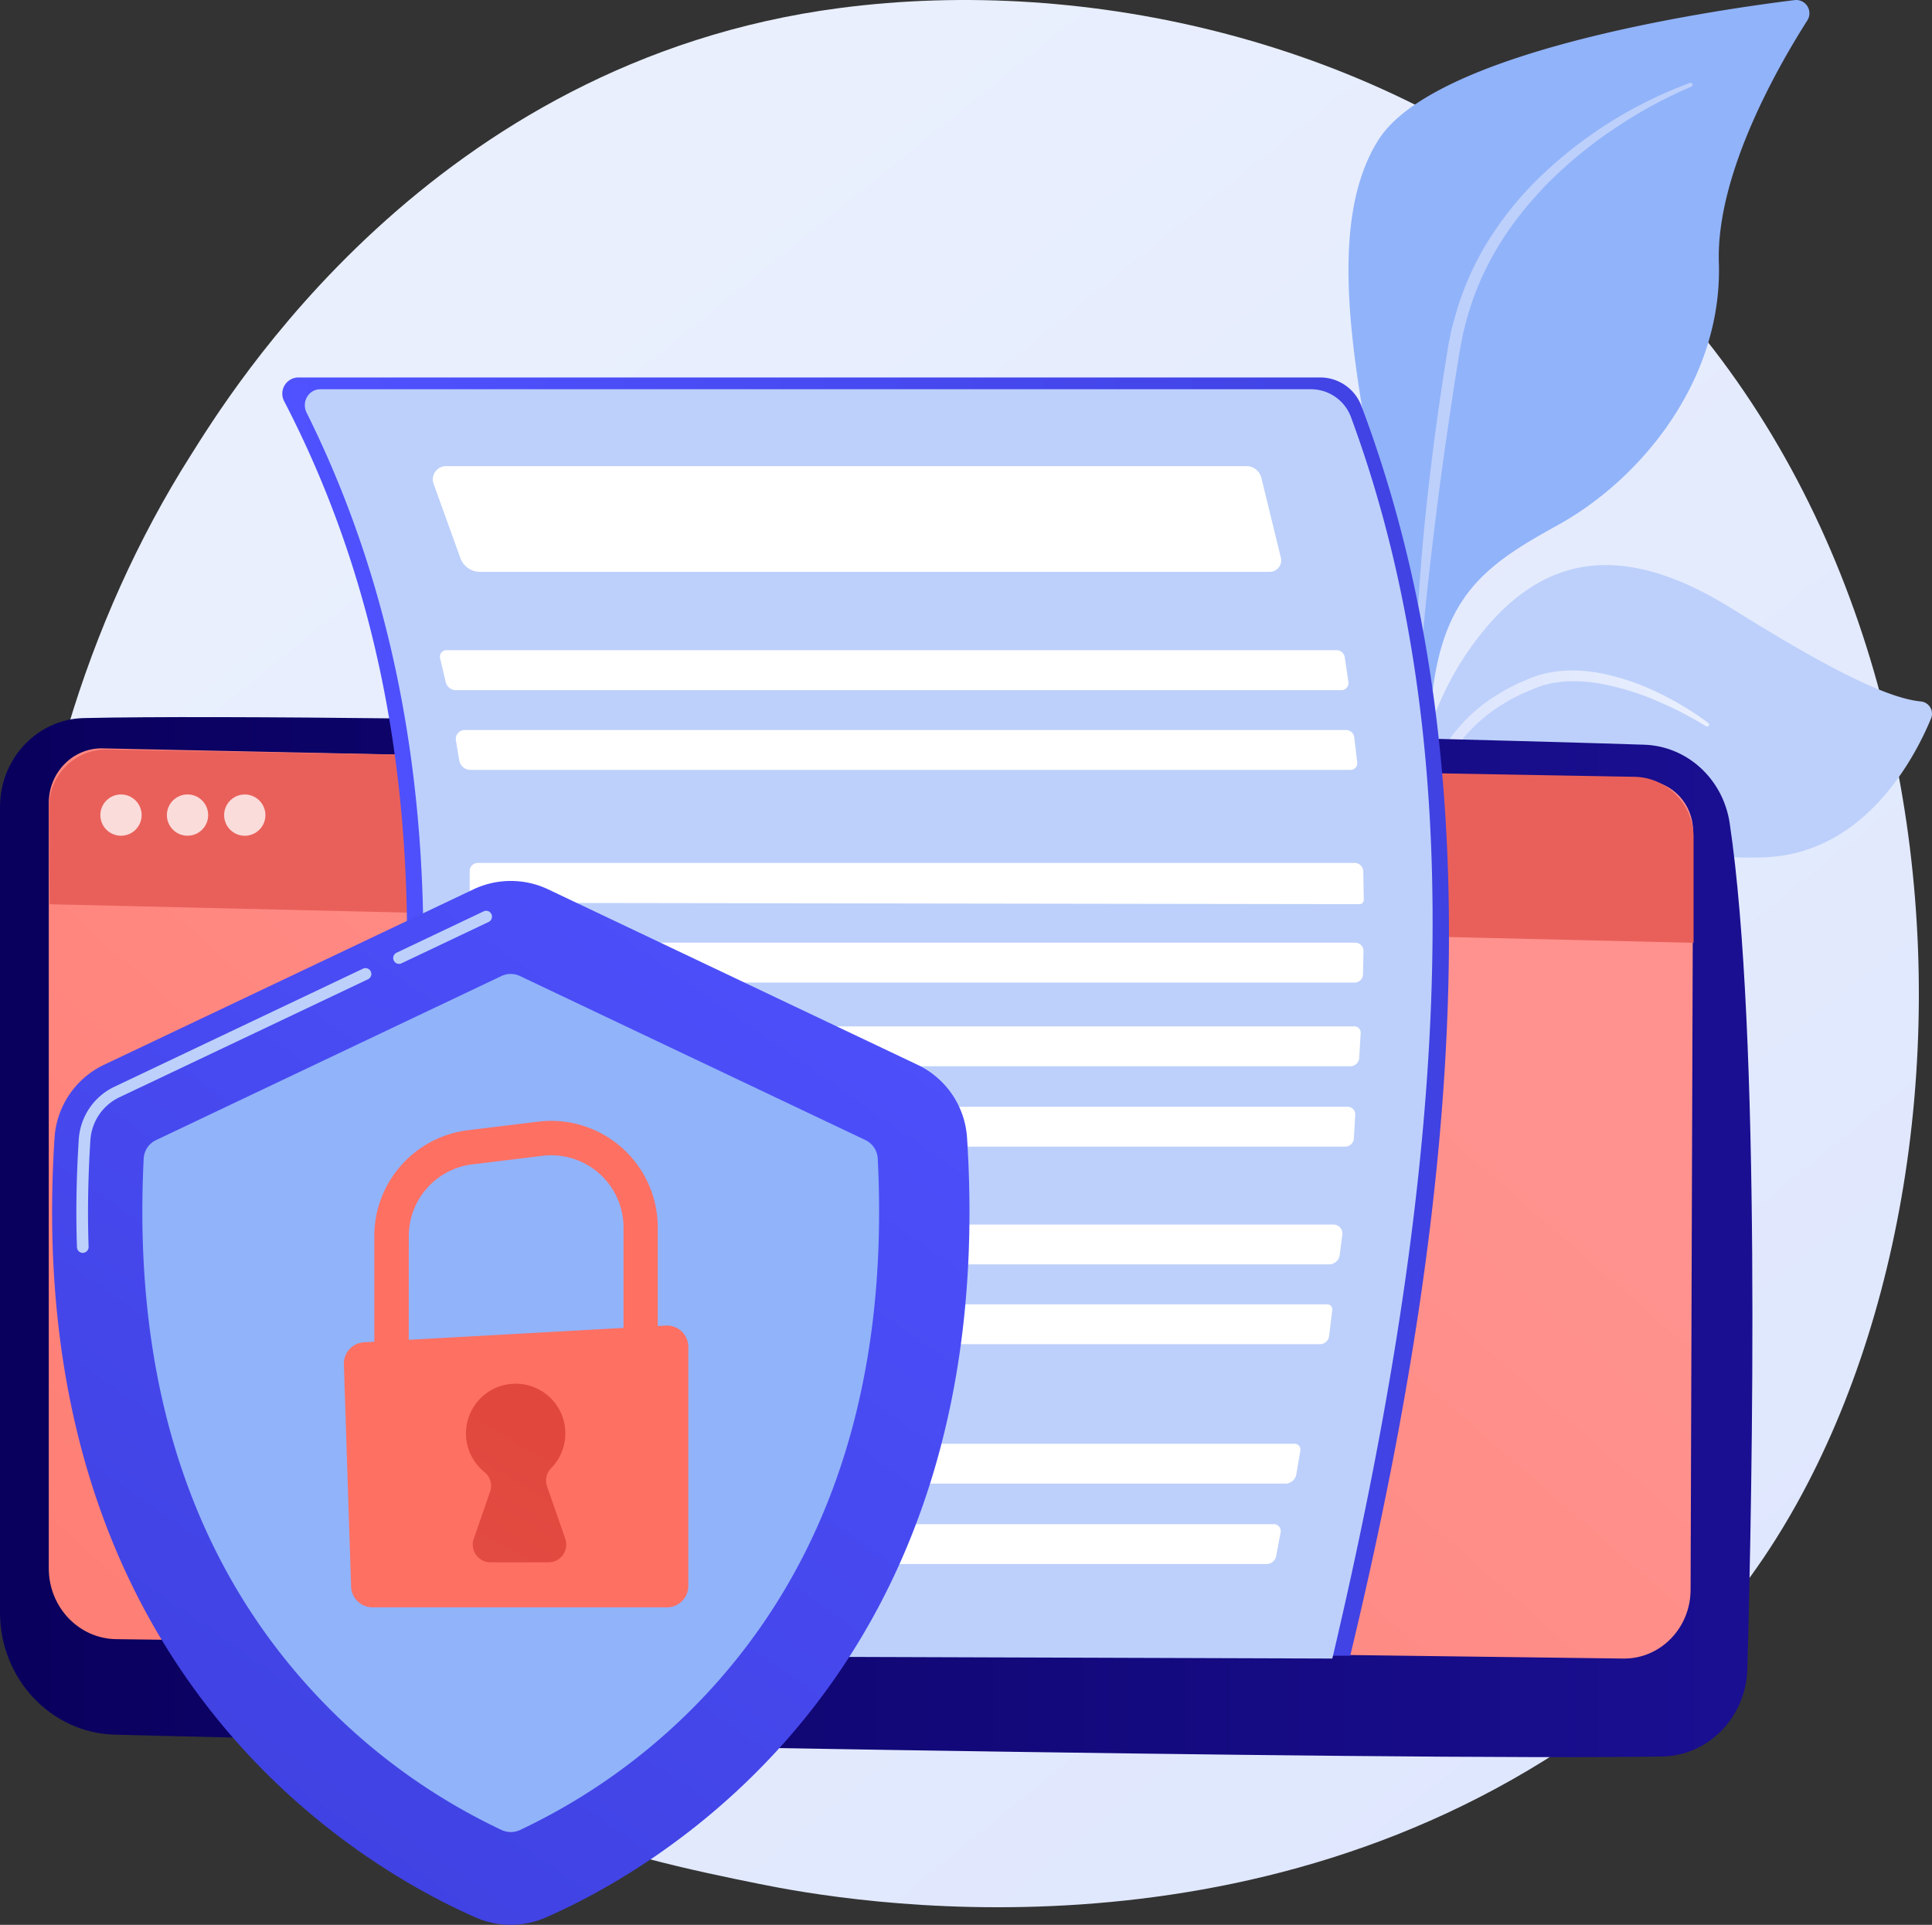
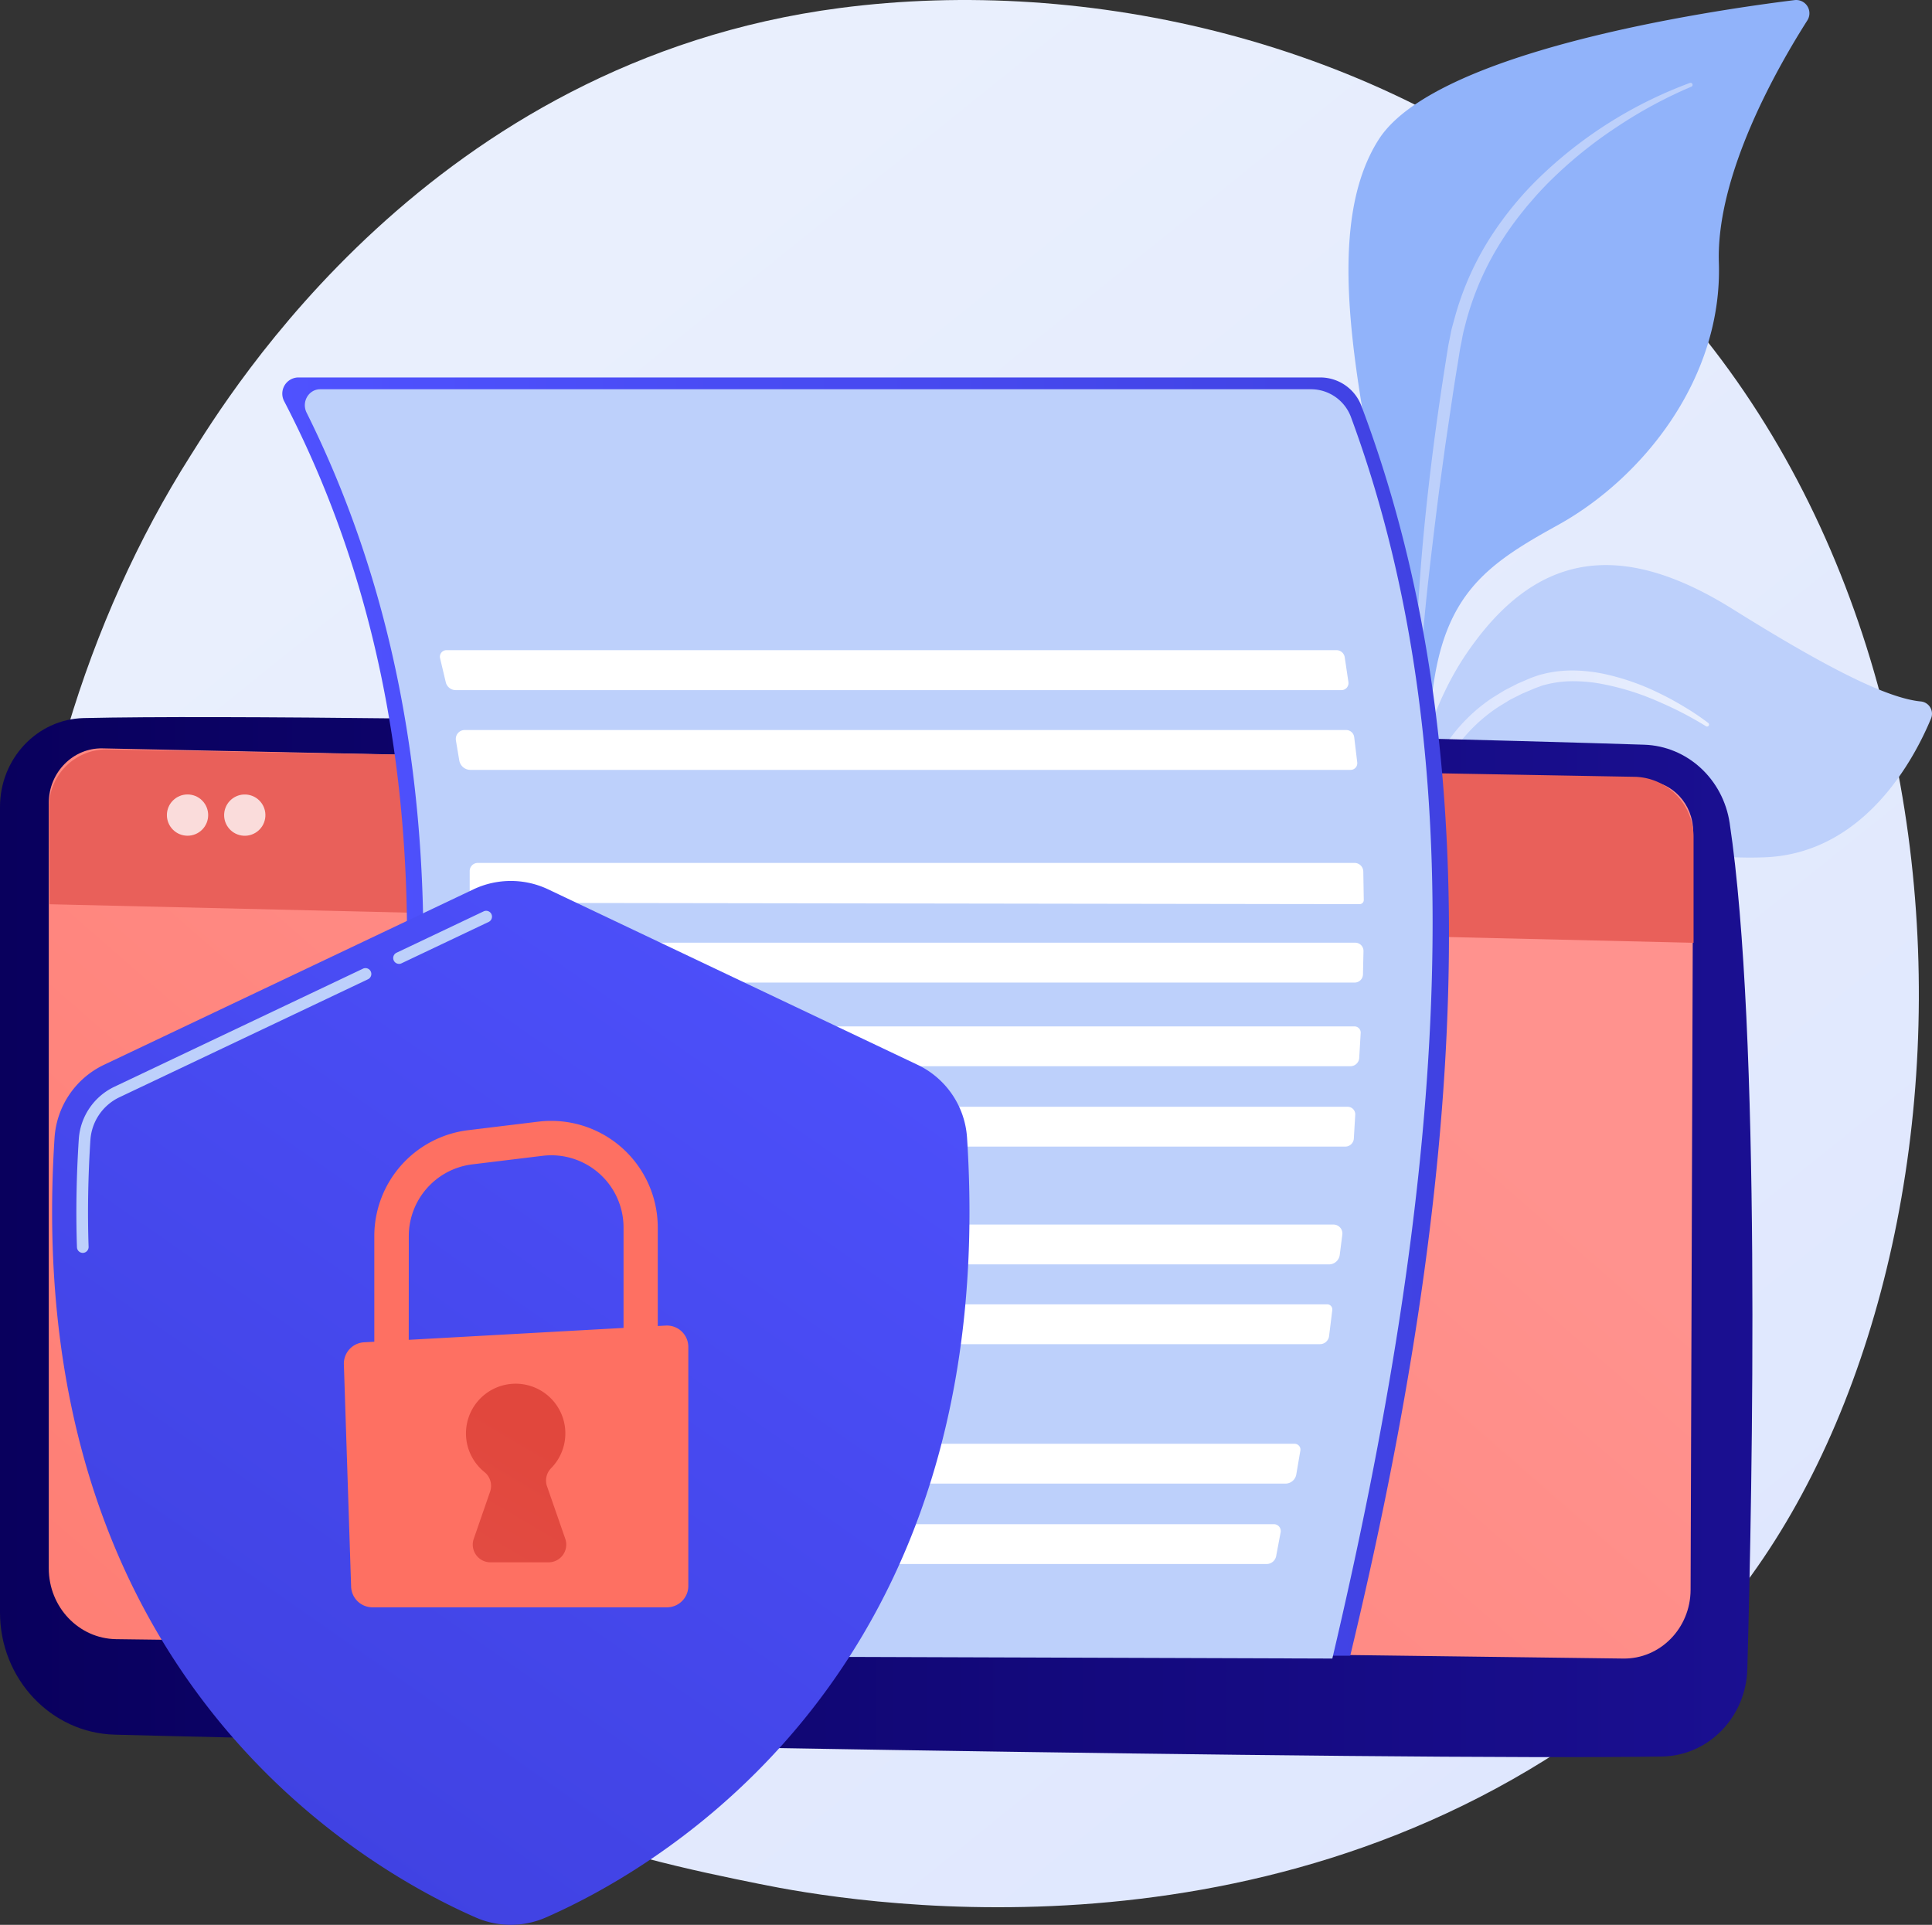
<svg xmlns="http://www.w3.org/2000/svg" xmlns:xlink="http://www.w3.org/1999/xlink" id="Layer_1" data-name="Layer 1" viewBox="0 0 824.71 821.67">
  <rect x="0" y="0" width="824.71" height="821.67" fill="#333333" stroke="none" />
  <defs>
    <style>.cls-1{fill:url(#linear-gradient);}.cls-2{fill:#91b3fa;}.cls-3{fill:#bdd0fb;}.cls-4{fill:url(#linear-gradient-2);}.cls-5{fill:url(#linear-gradient-3);}.cls-6{fill:url(#linear-gradient-4);}.cls-7{fill:url(#linear-gradient-5);}.cls-10,.cls-8{fill:#fff;}.cls-8{opacity:0.78;}.cls-9{fill:url(#linear-gradient-6);}.cls-11{fill:url(#linear-gradient-7);}.cls-12{fill:url(#linear-gradient-8);}.cls-13{fill:url(#linear-gradient-9);}.cls-14{fill:url(#linear-gradient-10);}</style>
    <linearGradient id="linear-gradient" x1="924.47" y1="1054.45" x2="200.02" y2="154.74" gradientUnits="userSpaceOnUse">
      <stop offset="0" stop-color="#dae3fe" />
      <stop offset="1" stop-color="#e9effd" />
    </linearGradient>
    <linearGradient id="linear-gradient-2" x1="598.56" y1="336.33" x2="729.53" y2="336.33" xlink:href="#linear-gradient" />
    <linearGradient id="linear-gradient-3" y1="528.09" x2="748.1" y2="528.09" gradientUnits="userSpaceOnUse">
      <stop offset="0" stop-color="#09005d" />
      <stop offset="1" stop-color="#1a0f91" />
    </linearGradient>
    <linearGradient id="linear-gradient-4" x1="500.5" y1="363.76" x2="-139.14" y2="1096.5" gradientUnits="userSpaceOnUse">
      <stop offset="0" stop-color="#ff928e" />
      <stop offset="1" stop-color="#fe7062" />
    </linearGradient>
    <linearGradient id="linear-gradient-5" x1="635.56" y1="-321.48" x2="533.56" y2="-53.48" gradientUnits="userSpaceOnUse">
      <stop offset="0" stop-color="#e1473d" />
      <stop offset="1" stop-color="#e9605a" />
    </linearGradient>
    <linearGradient id="linear-gradient-6" x1="115.87" y1="433.96" x2="618.52" y2="433.96" gradientUnits="userSpaceOnUse">
      <stop offset="0" stop-color="#4f52ff" />
      <stop offset="1" stop-color="#4042e2" />
    </linearGradient>
    <linearGradient id="linear-gradient-7" x1="375.33" y1="330.15" x2="81.33" y2="752.15" xlink:href="#linear-gradient-6" />
    <linearGradient id="linear-gradient-8" x1="533.25" y1="201.86" x2="414.76" y2="330.85" xlink:href="#linear-gradient-4" />
    <linearGradient id="linear-gradient-9" x1="576.63" y1="241.7" x2="458.13" y2="370.69" xlink:href="#linear-gradient-4" />
    <linearGradient id="linear-gradient-10" x1="231.63" y1="614.58" x2="59.63" y2="906.58" xlink:href="#linear-gradient-5" />
  </defs>
  <title>privacy-policy</title>
  <path class="cls-1" d="M725.17,699.64c-16.64,17.52-32.39,28.81-44.83,37.74-146.22,104.92-319.25,74.34-356,66.87-54.3-11-159.27-32.35-235.15-121.59-114.81-135-96.94-347.73-7.88-488.14C97.58,168.83,183.62,26.28,358.51,3.42,464.35-10.42,587.73,17.49,677.07,92.34,864.62,249.47,851.27,566.89,725.17,699.64Z" />
  <path class="cls-2" d="M610,326.51c.29,33.26-2.54,77.56-7.49,116l-5.56.58c6.74-46.46,10.82-109.56.28-180.71-10.64-71.75-37.4-157.42-8.83-202.64C612.16,22.09,727.86,4.79,766,.05a5.66,5.66,0,0,1,5.49,8.67c-12.73,20-39,65.86-37.76,103.43,1.59,49.52-32.59,92.07-68.88,112.08S609.4,258.62,610,326.51Z" />
  <path class="cls-3" d="M721.37,35.4a184.34,184.34,0,0,0-61.94,38.18,144.16,144.16,0,0,0-23.54,28.24A124.7,124.7,0,0,0,621,135.54L619.77,140c-.38,1.5-.62,3-.94,4.54s-.62,3-.85,4.54l-.71,4.49q-1.44,9-2.75,18-2.62,18-4.68,36.06c-2.75,24.08-4.76,48.25-5.28,72.53a1.05,1.05,0,0,0,2.1.1v0q1.37-18,3.44-36.06t4.38-36l2.46-18,2.65-17.92q1.32-9,2.8-17.9l.71-4.47c.24-1.5.56-2.92.84-4.38s.52-2.92.88-4.35l1.11-4.3A123.68,123.68,0,0,1,640,104.4a137.47,137.47,0,0,1,10.33-14.52l1.39-1.75,1.47-1.69c1-1.12,1.93-2.27,2.93-3.37,2-2.17,4.05-4.38,6.21-6.45a184.76,184.76,0,0,1,27.94-22.48A192.61,192.61,0,0,1,722,37l0,0a.85.85,0,0,0,.45-1.11A.86.86,0,0,0,721.37,35.4Z" />
  <path class="cls-3" d="M613.54,371.23c-16.84,31.26-12.59,47.32-11.76,61.22.15,2.47.38,5.95.52,10.08l-5.43.57a119.8,119.8,0,0,0,.42-17.11c-2-38.4-.21-104.5,28.67-146.94s64.59-49.75,113.74-19c41,25.61,66.14,38.06,80.29,39.39a5.27,5.27,0,0,1,4.31,7.27c-7.18,17.29-28.4,57.51-70.87,59.25C699.25,368.17,630.38,340,613.54,371.23Z" />
  <path class="cls-4" d="M729.19,308.61a108.31,108.31,0,0,0-10.2-6.87c-3.51-2.12-7.11-4.11-10.82-5.88a101.79,101.79,0,0,0-23.38-8.17,69.4,69.4,0,0,0-12.48-1.47,52.5,52.5,0,0,0-12.65,1.26c-1,.28-2.09.49-3.11.84s-2,.66-3,1.05l-5.74,2.46-5.57,2.86L636.87,298a71.29,71.29,0,0,0-18,17.36,88.59,88.59,0,0,0-11.42,22.06l-1.07,2.91c-.37,1-.6,2-.91,2.95-.57,2-1.2,3.94-1.71,5.93l-1.4,6c-.5,2-.75,4-1.12,6a214.59,214.59,0,0,0-2.67,24.34.82.82,0,0,0,1.64.16v0c1.08-8,2.09-16.06,3.91-23.91.78-4,1.89-7.82,2.9-11.71.56-1.93,1.23-3.82,1.83-5.72.33-.95.59-1.92,1-2.84l1.11-2.79a90.38,90.38,0,0,1,11.43-20.79,69.29,69.29,0,0,1,17.1-16.11l5-3.07,5.28-2.67,5.47-2.31c.91-.36,1.81-.63,2.72-1s1.85-.5,2.77-.76a47.19,47.19,0,0,1,11.52-1.23A66.25,66.25,0,0,1,684,292a110.81,110.81,0,0,1,22.8,7c3.68,1.58,7.35,3.24,10.93,5.08s7.11,3.83,10.51,5.93l0,0a.86.86,0,0,0,1.18-.28A.87.87,0,0,0,729.19,308.61Z" />
  <path class="cls-5" d="M0,344.45V688.34c0,28.29,21.75,51.42,49,52.15,121.19,3.24,545.05,11.1,660.41,9.33,19.83-.3,35.89-16.74,36.47-37.29,2.22-79.89,5.83-272-7.54-361.19-2.81-18.78-18.11-32.83-36.44-33.44-101.54-3.36-550.86-14-666.17-11.37C15.88,307,0,323.83,0,344.45Z" />
  <path class="cls-6" d="M20.82,342.77V669.5c0,16.51,12.79,30,28.73,30.22L692.86,708c15.8.24,28.74-12.93,28.8-29.31l1.08-323.8c0-11.71-9-21.3-20.25-21.59L43.86,319.47C31.23,319.15,20.82,329.68,20.82,342.77Z" />
  <path class="cls-7" d="M21.17,386l701.76,16.46V357.33a25.72,25.72,0,0,0-25.26-25.73L45.93,319.91a24.55,24.55,0,0,0-25,24.66Z" />
-   <circle class="cls-8" cx="51.65" cy="347.95" r="8.81" transform="translate(-230.91 138.43) rotate(-45)" />
  <circle class="cls-8" cx="80.05" cy="347.95" r="8.81" transform="translate(-222.59 158.51) rotate(-45)" />
  <circle class="cls-8" cx="104.48" cy="347.95" r="8.81" transform="translate(-255.71 395.34) rotate(-80.78)" />
  <path class="cls-9" d="M576.37,706.79H115.87c70.67-208.51,81.45-389.11,5.43-535.52a6.92,6.92,0,0,1,6-10.14H563.71a18.76,18.76,0,0,1,17.48,12.3C638.7,326,623.94,509.09,576.37,706.79Z" />
  <path class="cls-3" d="M568.73,708l-443.12-1.47C193.06,500,203,321.09,130.88,176.16c-2.28-4.58.87-10,5.83-10H559.79a18.23,18.23,0,0,1,17,12.18C632.49,329.33,614.85,512.18,568.73,708Z" />
-   <path class="cls-10" d="M542,244.12H204.91a8.92,8.92,0,0,1-8.39-5.93l-11.41-31.61a5.65,5.65,0,0,1,5.26-7.6H532.09a6.55,6.55,0,0,1,6.34,5l8.31,34A4.93,4.93,0,0,1,542,244.12Z" />
  <path class="cls-10" d="M572.59,294.6H194.53a4.38,4.38,0,0,1-4.24-3.36L187.86,281a2.8,2.8,0,0,1,2.7-3.46H570.5a3.58,3.58,0,0,1,3.53,3.07l1.55,10.45A3,3,0,0,1,572.59,294.6Z" />
  <path class="cls-10" d="M576.54,328.65H200.8a4.85,4.85,0,0,1-4.76-4.07l-1.42-8.49a3.81,3.81,0,0,1,3.74-4.46H574.64a3.47,3.47,0,0,1,3.43,3.07l1.29,10.74A2.85,2.85,0,0,1,576.54,328.65Z" />
  <path class="cls-10" d="M582.15,384.15a1.77,1.77,0,0,1-1.76,1.81l-375.07-.56a4.85,4.85,0,0,1-4.82-4.87v-8.71a3.44,3.44,0,0,1,3.42-3.45H578.24a3.73,3.73,0,0,1,3.71,3.68Z" />
  <path class="cls-10" d="M578.27,419.44H202.34V407.49a5,5,0,0,1,5-5.07h371.2a3.51,3.51,0,0,1,3.49,3.6l-.22,9.91A3.57,3.57,0,0,1,578.27,419.44Z" />
  <path class="cls-10" d="M576.47,455.15H202.34v-17H578.21a2.64,2.64,0,0,1,2.62,2.81l-.62,10.65A3.77,3.77,0,0,1,576.47,455.15Z" />
  <path class="cls-10" d="M574.26,489.46H196.72v-17H575.3a3.24,3.24,0,0,1,3.21,3.45l-.6,10.11A3.67,3.67,0,0,1,574.26,489.46Z" />
  <path class="cls-10" d="M567.34,539.74H185.93v-17H569.25A3.81,3.81,0,0,1,573,527l-1.1,8.64A4.63,4.63,0,0,1,567.34,539.74Z" />
  <path class="cls-10" d="M563.48,573.79H185.93v-17H566.56a2.18,2.18,0,0,1,2.15,2.46l-1.37,11.11A3.91,3.91,0,0,1,563.48,573.79Z" />
  <path class="cls-10" d="M548.72,633.32H178.07v-17H552.65a2.48,2.48,0,0,1,2.43,2.92l-1.74,10.17A4.7,4.7,0,0,1,548.72,633.32Z" />
  <path class="cls-10" d="M540.68,667.64H170.2v-17H543.8a2.93,2.93,0,0,1,2.86,3.48l-1.91,10.14A4.15,4.15,0,0,1,540.68,667.64Z" />
  <path class="cls-11" d="M412.8,485.65a37.15,37.15,0,0,0-21.16-31.13L234,379.65a37.23,37.23,0,0,0-31.91,0L44.44,454.52a37.16,37.16,0,0,0-21.15,31.13C8.5,714.22,155.06,797.5,203.1,818.54a37.25,37.25,0,0,0,29.88,0C281,797.5,427.58,714.22,412.8,485.65Z" />
  <path class="cls-3" d="M170.36,411.46a2.5,2.5,0,0,1-1.08-4.76L206.53,389a2.5,2.5,0,0,1,2.15,4.51l-37.25,17.69A2.43,2.43,0,0,1,170.36,411.46Z" />
  <path class="cls-3" d="M35.34,534.83a2.5,2.5,0,0,1-2.49-2.42c-.5-14.87-.24-30.38.78-46.09a26.77,26.77,0,0,1,15.26-22.44l106.05-50.37a2.5,2.5,0,0,1,2.14,4.52L51,468.39a21.8,21.8,0,0,0-12.41,18.25c-1,15.55-1.27,30.9-.77,45.6a2.52,2.52,0,0,1-2.42,2.59Z" />
-   <path class="cls-2" d="M374.68,494.57a9.29,9.29,0,0,0-5.29-7.91L222,416.67a9.23,9.23,0,0,0-8,0l-147.37,70a9.27,9.27,0,0,0-5.29,7.91C57.05,579.84,76.75,651,120,706.12a261.38,261.38,0,0,0,94.13,75.07,9.29,9.29,0,0,0,7.85,0,261.47,261.47,0,0,0,94.13-75.07C359.34,651,379,579.83,374.68,494.57Z" />
  <path class="cls-12" d="M174.47,586.18H159.78V527.65a45.56,45.56,0,0,1,40-45.19l30-3.65a45.52,45.52,0,0,1,51,45.19v51.1H266.17V524a30.84,30.84,0,0,0-34.55-30.61l-30,3.65a30.87,30.87,0,0,0-27.12,30.61Z" />
  <path class="cls-13" d="M155.44,573l128.75-7.14a9.13,9.13,0,0,1,9.63,9.11V677a9.12,9.12,0,0,1-9.12,9.13H159a9.13,9.13,0,0,1-9.12-8.83l-3.09-94.86A9.12,9.12,0,0,1,155.44,573Z" />
  <path class="cls-14" d="M241.31,656.92l-7.79-22.41a7.49,7.49,0,0,1,1.7-7.73,21.21,21.21,0,1,0-28.46,1.58,7.57,7.57,0,0,1,2.46,8.36l-7,20.2a7.55,7.55,0,0,0,7.14,10h24.83A7.56,7.56,0,0,0,241.31,656.92Z" />
</svg>